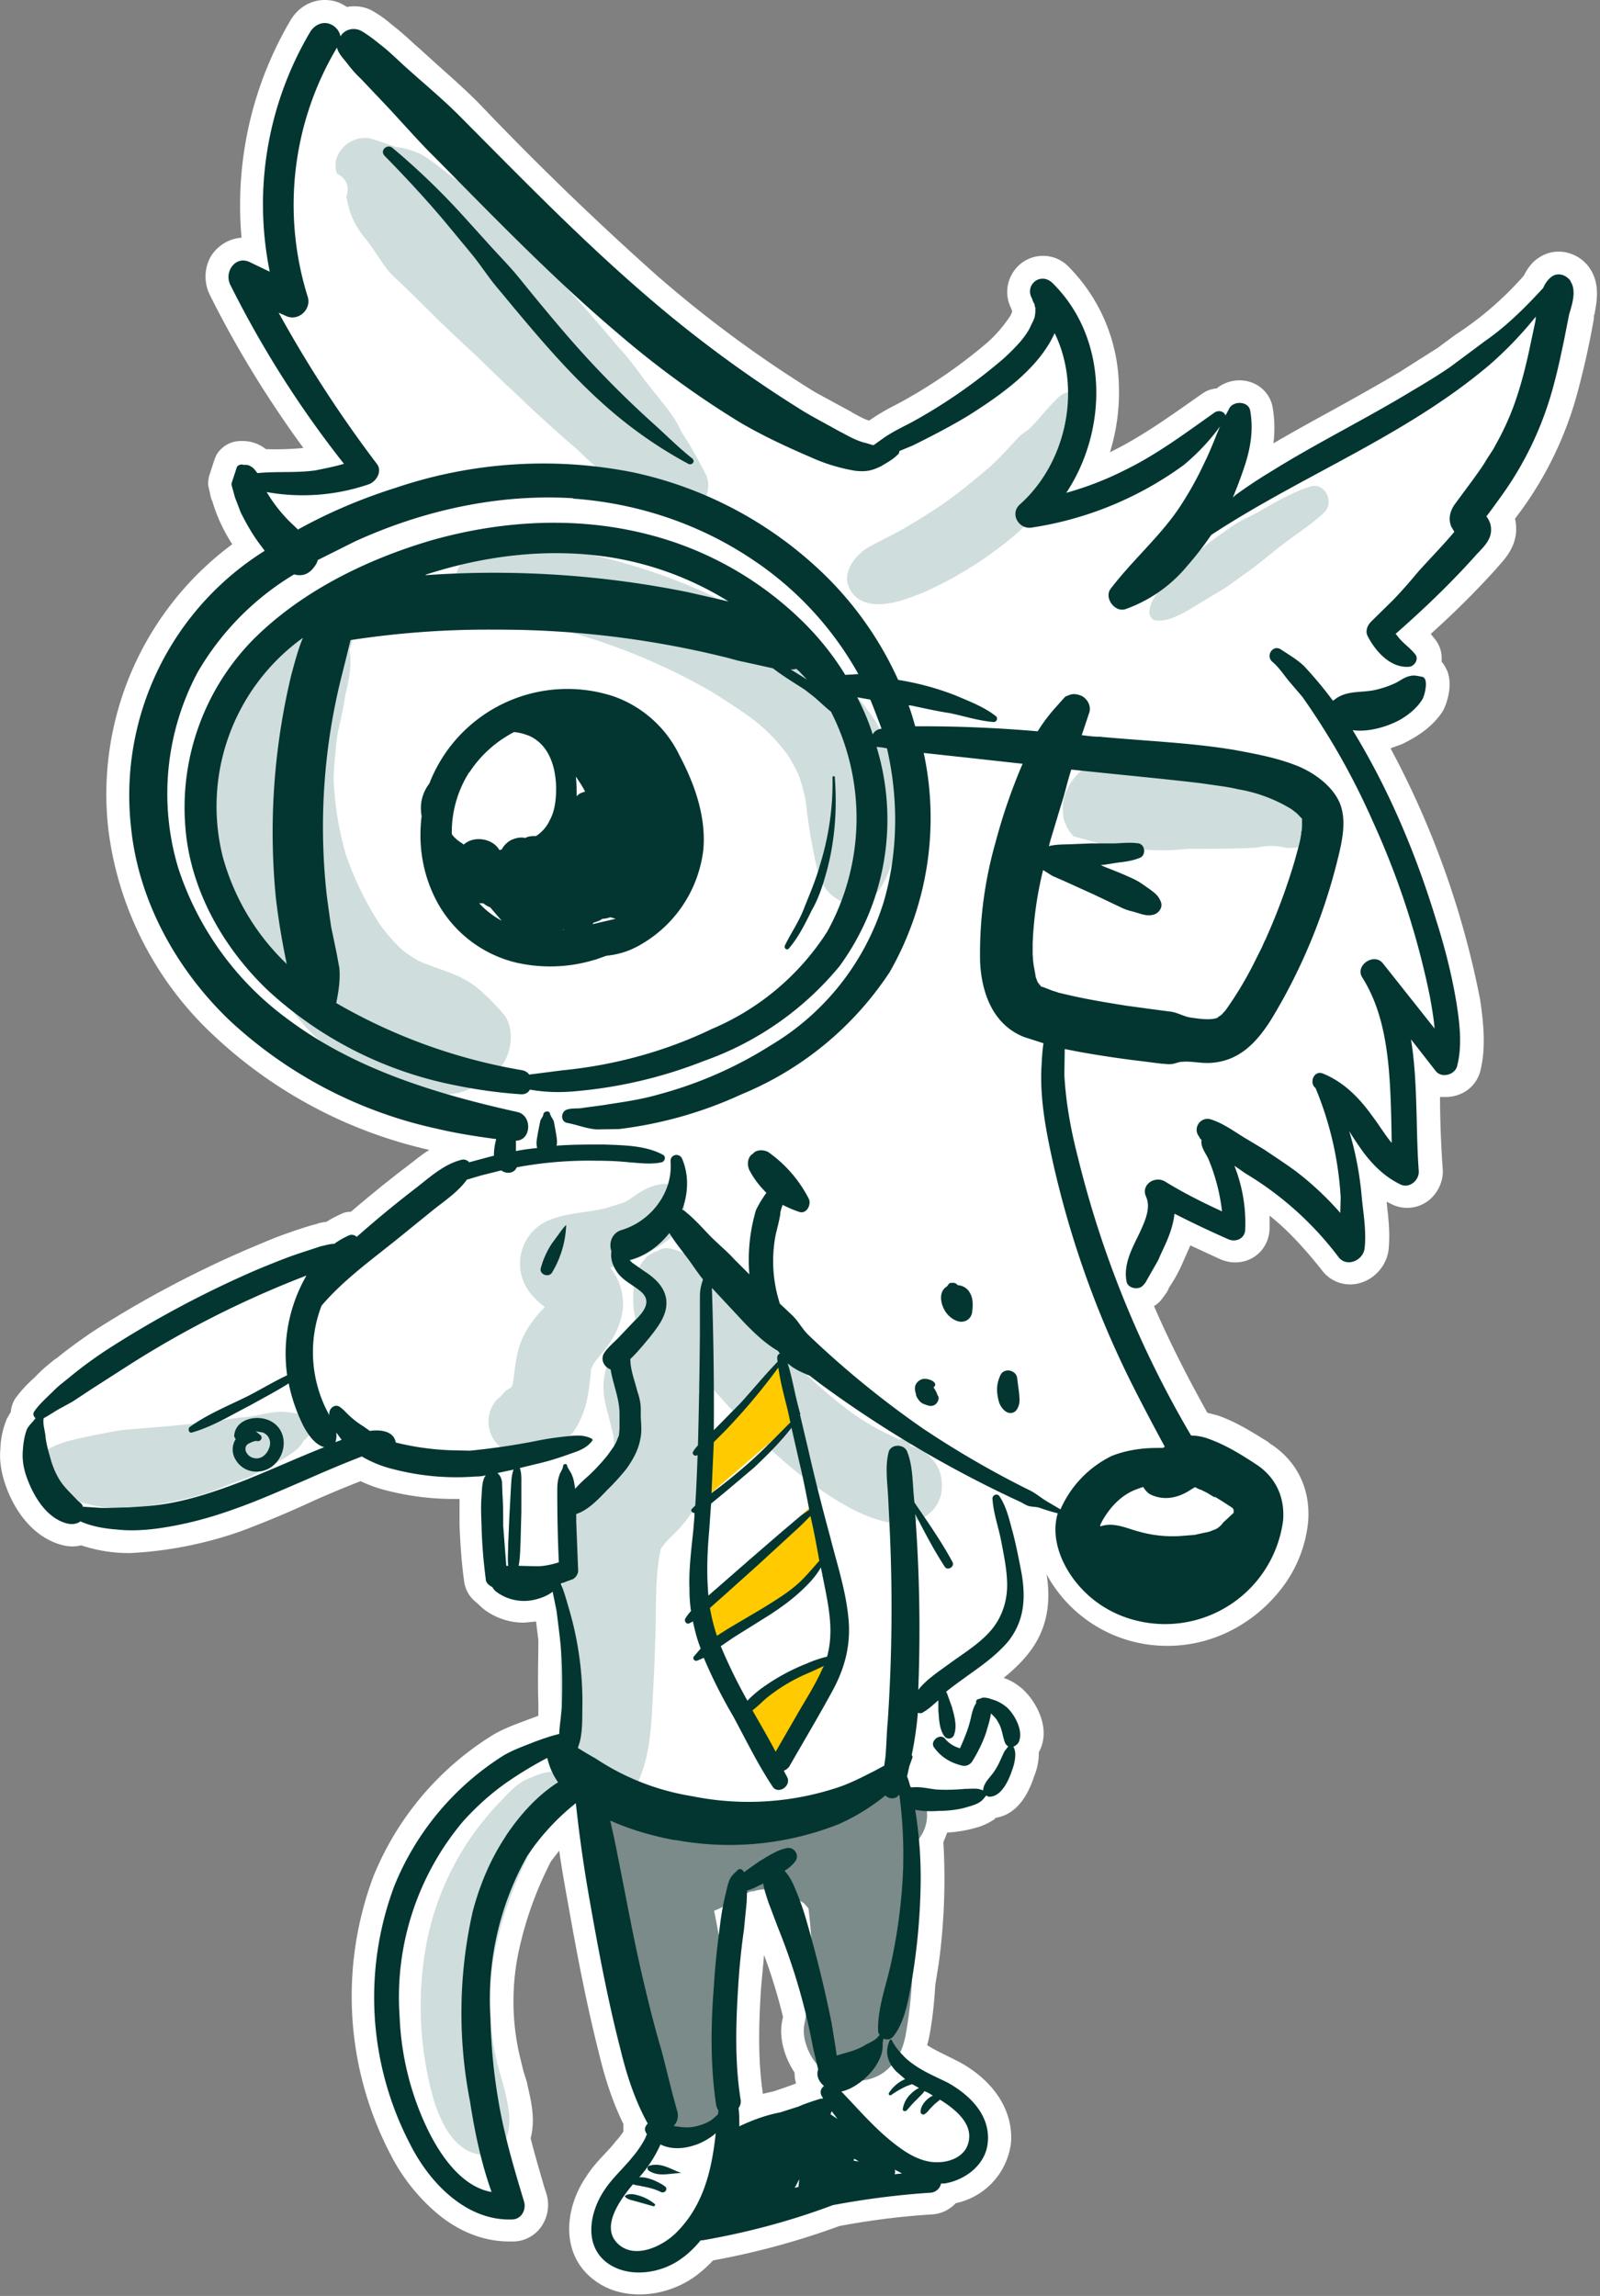
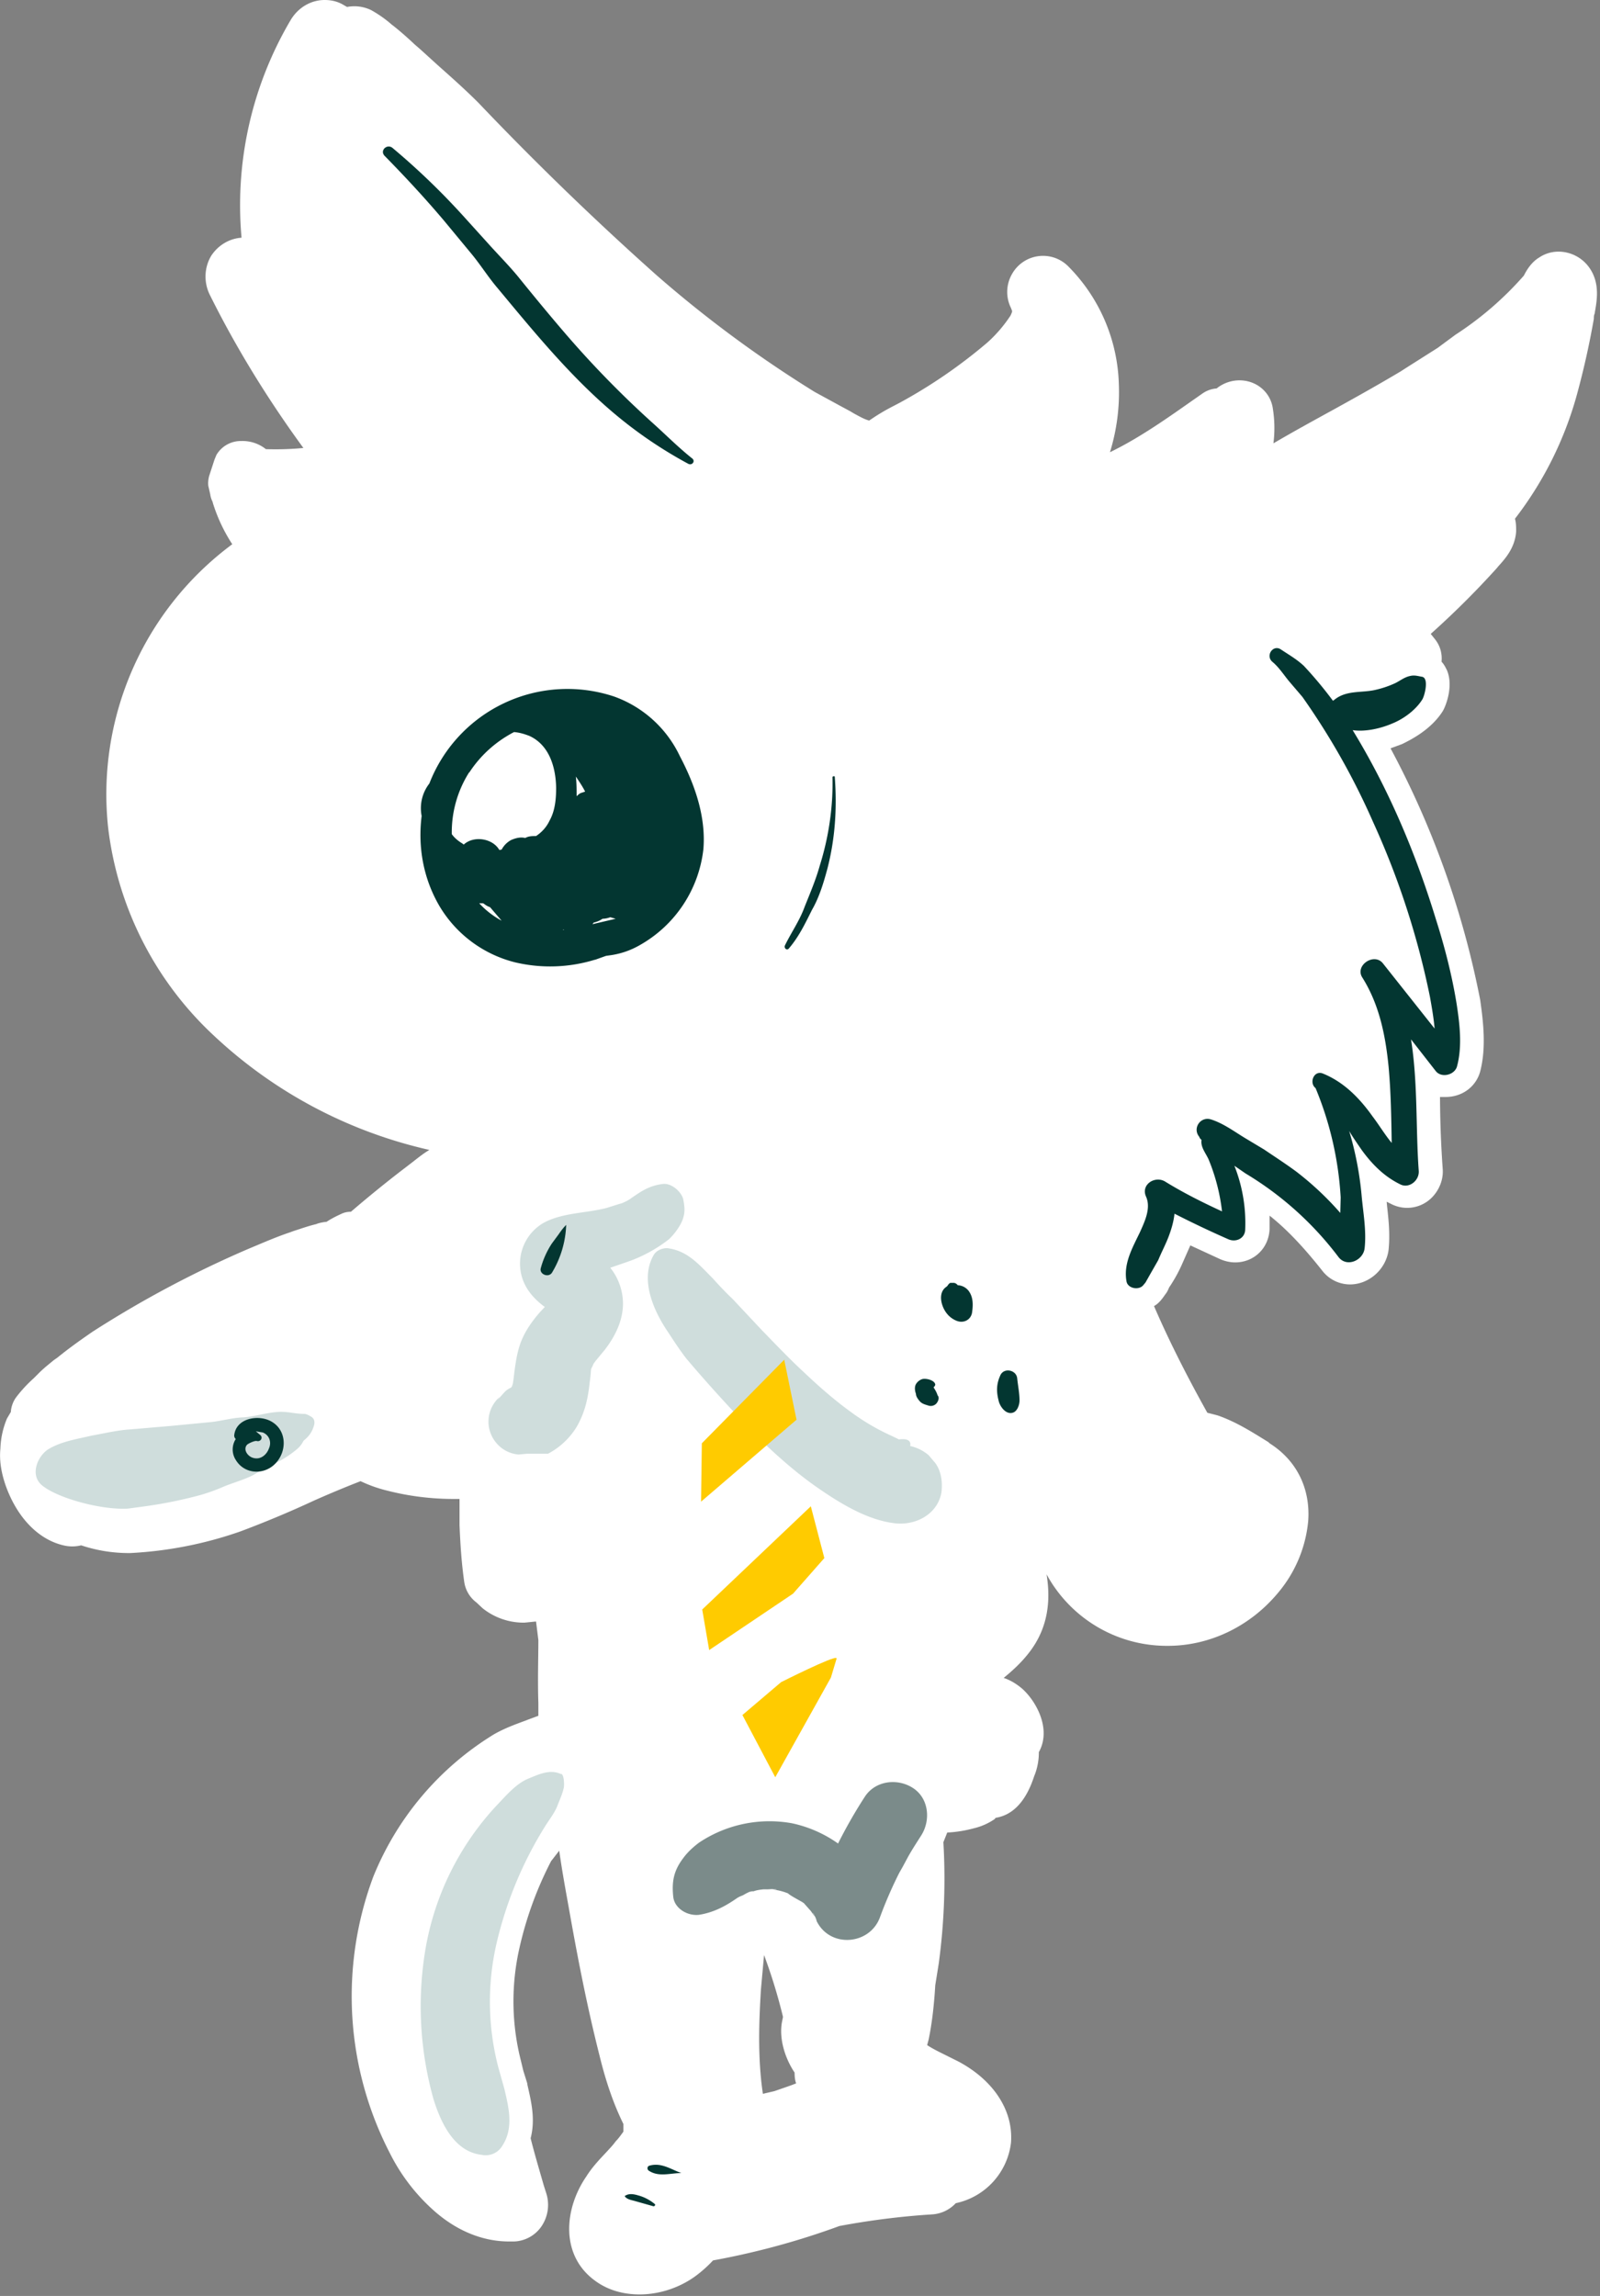
<svg xmlns="http://www.w3.org/2000/svg" width="414" height="594" fill="none">
  <rect width="100%" height="100%" fill="#808080" stroke="none" />
  <path fill="#fff" d="M411.2 69.2a9.8 9.8 0 0 0-7.9-4.1c-1.8 0-3.5.5-5 1.5-1.7 1-3 2.7-4 4.7a85 85 0 0 1-17.7 15.3L372 90l-8.2 5.2-1.4.9c-5.7 3.4-11.6 6.7-17.4 9.9-5.1 2.8-10.4 5.7-15.5 8.7.4-3.2.3-6.3-.2-9.3-.7-4-4.2-7-8.6-7-2.2 0-4.3.8-5.9 2.1-1.4.1-2.7.6-3.8 1.4l-3 2.1c-6.4 4.5-13 9.1-19.8 12.5l-1 .5a52.6 52.6 0 0 0 2.3-17.6 45 45 0 0 0-13-30.4 9.2 9.2 0 0 0-14.7 2 9.3 9.3 0 0 0-.2 8.7l.3.8-.1.4-.3.7a35.5 35.5 0 0 1-6 7 132.9 132.9 0 0 1-22.7 15.6l-2.3 1.2a52 52 0 0 0-5 3l-.6.4c-1.2-.3-2.4-1-3.9-1.8l-1-.6-2.6-1.4-6.6-3.6A310.5 310.5 0 0 1 170 71.3a781.3 781.3 0 0 1-46.2-44.7c-3.4-3.4-7-6.6-10.6-9.8l-4.4-4-1.5-1.3c-1.7-1.6-3.6-3.3-5.5-4.8l-.4-.3A30.4 30.4 0 0 0 96 2.6a10 10 0 0 0-6.2-.8L88.4 1C87 .3 85.6 0 84 0c-3.6 0-6.9 2-8.8 5.2a94.2 94.2 0 0 0-12.7 56.3c-3.1.2-6 1.9-7.8 4.6-1.9 3.1-2 7-.4 10.2 6.8 13.7 15 27 24.2 39.6a75.6 75.6 0 0 1-9.7.3 9.7 9.7 0 0 0-6.4-2.1 7.3 7.3 0 0 0-6.4 3.6l-.5 1.2-1.4 4.3c-.2.8-.3 1.7-.2 2.5l.5 2.2c.1.7.3 1.3.6 1.9l.1.4a42.7 42.7 0 0 0 5 10.6A80.5 80.5 0 0 0 28 214.3a87.6 87.6 0 0 0 27.2 53.5 120 120 0 0 0 55.9 29.7c-2 1.2-3.6 2.6-5.2 3.8l-1.7 1.3a320.4 320.4 0 0 0-13.4 10.9c-1 0-1.8.2-2.6.6-1.3.6-2.5 1.2-3.7 2-1 .1-2 .3-2.7.6-2.1.5-4 1.2-5.9 1.8l-.8.3c-3.6 1.2-7 2.7-10.6 4.2A276.5 276.5 0 0 0 24 344.5c-2.9 2-5.9 4.1-9.1 6.7l-1 .7c-1.2 1-2.5 2-3.8 3.3l-1.4 1.4a35 35 0 0 0-4.6 5 7.4 7.4 0 0 0-1.3 3.7l-1 1.7a22 22 0 0 0-1.7 7.8c-.3 3 .2 6.3 1.5 9.9 3 8.1 8.4 13.6 14.8 15.1a9.6 9.6 0 0 0 4.6 0 39.1 39.1 0 0 0 12.7 2 101.6 101.6 0 0 0 28.5-5.6 269 269 0 0 0 19.1-8 277 277 0 0 1 12-5c2.1 1 4.3 1.8 6.7 2.4a69.6 69.6 0 0 0 17.7 2.2h1.2v6.7c.2 4.8.5 9.7 1.2 14.6a8.1 8.1 0 0 0 3.2 5.5l1.6 1.5a17 17 0 0 0 10.8 3.7l3-.3.6 4.8c0 4.6-.2 10.3 0 16.3v3.3l-2.7 1-.5.2c-2.7 1-5.5 2-8.3 3.6a77 77 0 0 0-31.2 36.8 88.4 88.4 0 0 0 4.3 71.6 49.5 49.5 0 0 0 11.8 15.2c5.8 5 12.4 7.6 19 7.6h1.4a9 9 0 0 0 7-3.9 9.9 9.9 0 0 0 1.3-8.4l-.7-2.2c-1.2-4.2-2.4-8.2-3.4-12.2 1.3-5 .1-9.7-.8-13.7l-.1-.6-1-3.2-.6-2.5a62.2 62.2 0 0 1-.4-29.2 93.1 93.1 0 0 1 8.2-22.5l2.1-2.7c.7 5 1.6 9.9 2.5 14.9 2 11.3 4.5 24.6 7.9 38 1.7 7 3.7 12.7 6.2 17.8v2c-.6.8-1.2 1.7-2 2.5-.7 1-1.6 1.9-2.5 2.9-1.7 1.8-3.6 3.8-5.1 6.2-5.7 8.3-6.8 20.3 2.2 26.9 3.2 2.4 7.2 3.6 11.6 3.6 5.2 0 10.6-1.8 14.8-5a33 33 0 0 0 4.2-3.8c11-2 22.1-5 32.7-8.9 8-1.5 16-2.5 23.9-3a9.1 9.1 0 0 0 6.2-2.9 18.2 18.2 0 0 0 14.3-15.7c.6-8.2-4.4-16-13.5-20.9l-3.2-1.6c-1.8-.9-3.5-1.7-5-2.7l.4-1.5c.9-4.4 1.4-9 1.7-14l.9-5.6a163.6 163.6 0 0 0 1.2-31.4l1-2.5c2.3-.1 4.7-.5 6.9-1.1a16 16 0 0 0 5.4-2.4l.2-.3c4.5-.7 7.9-4.3 10-10.8.6-1.4 1.2-3.6 1.2-6v-.2c3.3-5.9-.6-13.1-4.3-16.4-1.4-1.2-3-2.2-4.8-2.8 2.2-1.8 4.4-3.8 6.3-6.2 5.8-7.2 5.7-15 4.8-20.6a35.4 35.4 0 0 0 31.4 18.5c10.8 0 21.2-5 28.4-13.6a33.7 33.7 0 0 0 7.9-18.7c.6-8.4-3-15.7-10-20.1l-.3-.3c-3.9-2.4-8.2-5.2-13.1-6.9l-2.7-.7c-4.3-7.7-9.4-17.4-13.8-27.6 1.3-.7 2.2-2 2.9-3 .5-.6.8-1.3 1-1.8l.4-.6a38.7 38.7 0 0 0 3.2-6l1.9-4.3 7.8 3.6c1.2.5 2.5.8 3.8.8 4.9 0 8.7-3.7 8.9-8.6v-3.5c4.3 3.4 8.7 8 13.6 14.2a9.1 9.1 0 0 0 7.2 3.6c5 0 9.4-4 10-9 .4-4 0-7.7-.4-11.3l-.1-1.1 1.2.6a9 9 0 0 0 10.8-2c1.8-2 2.7-4.6 2.5-7.1a278.6 278.6 0 0 1-.7-18.6h1.5c4.2 0 7.8-2.6 8.9-6.6 1.6-6.2.8-12.8 0-18.5a230.9 230.9 0 0 0-23.2-65.1l3-1.1c2-1 7.4-3.6 10.5-8.5.9-1.5 2.8-6.6 1.1-10.6-.4-.8-.8-1.6-1.4-2.2.2-2-.3-4-1.6-5.7l-1.2-1.5c6.7-6 12.1-11.5 17-16.9l.5-.6c1.7-1.9 4.3-4.7 4.6-9 0-1.1 0-2.2-.3-3.3a92.8 92.8 0 0 0 16.4-33.5 211.5 211.5 0 0 0 4-18.2c0-.4 0-.9.2-1.3.5-3 1.6-7.8-1.4-12Zm-205.6 467c0 1 .1 2 .4 2.8l-1.3.5-4.3 1.5-3 .7c-1.4-9.3-1-19-.5-27.1l.8-8.8a140.6 140.6 0 0 1 4.9 16l-.2 1c-1 4.7.9 10 3.2 13.4Z" />
  <path fill="#fff" d="M215.6 542.3s15.5 19 23.5 19.7c8 .6 21-3.2 12.7-13.7-8.2-10.4-17.6-10.3-19.4-15.3-1.9-5.1-2.3-12.4-2.3-12.4s8-27.6 6.8-41.2l-1.3-15s15 4 20-1.2 7.5-11.8 5-17c-2.6-5-4.3-8-6.7-3-2.3 5.1-3.4 11.6-6.1 10.3-2.7-1.4-.5-2.3-1.6-7.5-1-5.2-2.6-11.5-2.6-11.5l15.8-13.5s3.8-4.7 2.4-14c-1.3-9.4-3.7-24-3.7-24l18.7 9.7s3 18.4 18.3 21.5c15.3 3.2 38-8 31.2-20.8a37.5 37.5 0 0 0-18.4-17l-5-7.2-15.3-33.8 8-12.2L301 309l16.4 8-2.4-21.3 35.2 26-4.6-37.4 18.6 20.4-2.8-44.8 12.6 14s.2-20.8-6.3-40.4c-6.5-19.6-22.6-47.7-22.6-47.7l19.6-6.2-2.5-10-3.1-7.3 21.5-24.4 1-8 16-28.2 5.1-25.2-28.3 23.3-59.8 34c-1.9.8 5.5-26 5.5-26l-22.2 14.1-29.4 11.7 10.6-23.3.6-14-7-16.2-2.1-2.9-4.3 15.8-24.2 17.7-19.6 6.2-29.8-11.4-70.1-65.9-34-29.2-4.5-.8L72.6 43 74 69.8l1.3 8.2-12.5-6L79 101.2l14 20.6-23 3.3-7.6.1 11.5 15.1 1.7 4L50.1 166l-9.4 30 1 29 13 27.2s25.1 20.7 26 21.8c.8 1 48.3 18.5 48.3 18.5l2 3-.7 6.4-15.2 4-31.8 22-26.3 8.4-37.4 22.8-10.4 10 3.1 18.8 9 5.8 25.3-1.2 49-18.5 26.8 4 3.5 2 3 23.2c0 1.2 3.8 7.4 3.8 7.4l10.8-2.6 4.7 14.8-.9 22-.7 6.4-6.3 2-23.6 16.1-12.4 23.9-3.7 25.1 2.5 22.9 10.5 21.6 15.3 9.6 4-1-3.4-13.4-5.3-30.2 1.9-30.8 11-23 13.1-13.2 5 17.8 14.7 67.8-4.1 12.4-9.6 15.3 1.6 8.6 10.4 2.3s11.3-7 12-8.3l9.5-22-1.1-11.7.8-41.6L193 488l7.3-3.5 9.4 30 5.3 17.8.5 10Z" />
  <path fill="#CFDDDC" d="M80.3 366.4c-.5-.3-.9-.5-1.4-.6-1.4 0-2.8-.2-4.1-.4-1-.1-2-.2-3-.1-3 .2-5.9 1.2-8.9 1.4-2.8.1-5.5.9-8.2 1.2l-10.4 1-10.5.9c-3.4.2-6.6 1-10 1.6-3.8.9-8 1.5-11.4 3.6-2.8 1.9-4.7 6.7-1.5 9.3 4 3.3 15.3 6.4 22.2 6l3.7-.5a114 114 0 0 0 15-3 48 48 0 0 0 6.1-2.2c2.4-1 6-2 8-3.2l3.4-2c2.5-1 5-2.4 7.2-4.2 1.3-1 2-2.1 2.5-3.6l-1.3 1.8c2-1.5 3-2.6 3.6-4.8.2-1-.1-1.8-1-2.2Zm91.3-60.1c-3.4.4-5.4 1.7-8 3.5-1.5 1 1.4-.6-.4.3l-1 .6-1.7.8c.3-.2 1.4-.5 0-.1l-3.5 1.1c-5.3 1.4-11.5 1.2-16.4 3.9a12.2 12.2 0 0 0-5.2 15c1.3 3.3 4 5.8 7 7.7l1.1.7c1.8 1-1.1-1.6 0 0-.4-.6-.8-1.2-1-2v-1.2c-.1 1 0 1 0-.4-.1 1.4.3 0 .2-.3.1.2-1.2 1.8-.4.8l-2.7 2.9c-1.9 2.2-3.6 4.6-4.7 7.3-1.2 3-1.6 6.4-2 9.7a162.7 162.7 0 0 1-.2 1.4l-.4 1.1c-.6 2 1.3-1.8 0-.2-1 1.4.6-.5.7-.5l-.4.4c-.9.6-.6.5.7-.4-.8.6-1.5.6-2.6 1.6-1.9 2.1-2.3 2.6-1.4 1.4a8.5 8.5 0 0 0-.8 12 8.3 8.3 0 0 0 5.7 2.9l2.2-.2h5.4a19.1 19.1 0 0 0 7.5-7.1c1.8-3.2 2.6-6.2 3.1-9.8l.4-3.3.1-1.2c0-.5.2-.9.3-1.3-.2.7-.3.8 0 .3.1-.3.8-1.6-.1-.2l1-1.4 2.4-2.9c2.6-3.4 4.6-7.3 4.7-11.7a15 15 0 0 0-6.8-12.7c-.9-.7-2-1.1-2.9-1.7l-.8-.7c1 1.1 1.3 1.3.7.5 1.2 2 1 1.6-.5-1.4l1.3 4.4c0 4.6-4.4 5.7-1.7 4.7l1-.4 2.3-.8 8.7-3a37.1 37.1 0 0 0 10.6-5.8c1.4-1.3 3.2-3.7 3.7-5.6.5-1.6.3-3 0-4.7-.5-2-3-4.2-5.2-4Z" />
  <path fill="#CFDDDC" d="M169.2 324.6c-3.8 6.4 0 14.7 3.7 20.1 1.5 2.3 3 4.6 4.7 6.8a385.5 385.5 0 0 0 19.7 21.5c4.5 4.3 9.2 8.4 14.4 12 5.8 4 12.8 8.3 19.9 9.1 5.3.6 11-2.3 12-8 .3-2.6 0-5.4-1.6-7.6l-1.7-2c-1.4-1.2-3-2-4.8-2.4.3-1.3-.6-2-2.9-1.7l-.8-.4-1.7-.8a57.6 57.6 0 0 1-9.8-5.8c-4.3-3.1-8.3-6.6-12.2-10.3-3.8-3.5-7.4-7.3-11-11l-7.5-8c-1.8-1.7-3.5-3.5-5.2-5.4-3.4-3.4-6.3-6.9-11.2-7.7-1.3-.3-3.2.3-4 1.6Z" />
-   <path fill="#CFDDDC" d="M169 324.1c-5.2 2.4-5.7 11.3-4.8 16 .3 1.8.5 3.7 1 5.5v-4.8l-1.5 6 2.7-5c-2.2 2.5-5 4.2-7 6.9a17.7 17.7 0 0 0-2.7 14.6c.8 3.5 1.9 7 2.5 10.6l-.5-3.2.4 5.9c0 1.4.4-2.6 0-1.2 0 .5 0 1-.2 1.4 0 .3-.2 1.4-.4 1.6.1 0 1.1-2.7.3-1l-.6 1.1s1.7-2.3.6-.9l-2 2.3c-1.4 1.4-2.8 2.6-4 4.1-7.7 8.7-7.1 20-7.4 30.9v-3.2c-.2 10.9-.6 21.7-.2 32.6l-.2-3.2.1 8.7c.1 2.3.6 4.8 1 7.1a20 20 0 0 0 3.3 7.8c2.7 4 9.7 5.4 12.9 1.1 6.4-8.6 6.2-20 6.8-30.3.3-5.2.4-10.5.6-15.7l-.1 3.2c.2-6.7-.1-13.7 1-20.3 0-.3.4-1.8.3-2l-.2.8.4-1c.2-.4 1.2-2.2.1-.3-1 1.8 0 .1.3-.2 1.5-2 3.4-3.5 5-5.4 5-5.7 7.3-13.3 6.9-21-.4-5.8-2.3-11.3-3.4-17 0 1 .3 2.1.4 3.2 0-2.4-.4-1.8-1.1 1.8l.3-.4.7-.8c3.9-4.5 5.6-10.9 4-16.7-1.2-4-3-8.4-5.5-11.7l-2.9-3.7c-.7-1.2-1-2.4-2.2-3.4-1.4-1.3-3-1.6-4.8-.8Z" />
  <path fill="#FFCB00" d="m203 351.7-21.4 21.7-.2 15.1 24.7-21.2-3.2-15.6Zm6.8 38-28.1 26.7 1.8 10.5 21.7-14.6 8.1-9.2-3.5-13.4Zm6.6 39.3c-.4-.8-14.3 6.2-14.3 6.2l-10 8.5 8.5 16.1L215 434l1.5-5Z" />
  <path fill="#CFDDDC" d="M145.2 459c-2.9-1.4-5.9.1-8.6 1.2-3.1 1.3-5.7 4.4-8 6.8a72.3 72.3 0 0 0-18.5 37.2 89 89 0 0 0 2.1 39c1.9 6 5.3 13.5 12.5 14.3a5 5 0 0 0 5.3-2.4c3-4.6 1.6-10 .5-14.7l-1.6-5.7a67.3 67.3 0 0 1-.4-32 100.2 100.2 0 0 1 12.6-30.3c1-1.6 2.2-3.1 3-4.9.6-1.6 1.5-3.5 1.8-5.1.1-.6.1-3.2-.7-3.5Z" />
  <path fill="#7B8B8A" d="M180.8 495.4c3.9-.6 7-2.3 10-4.4.7-.4.8-.4.3-.2l1.2-.5c.5-.3 1.7-1 2.3-1-1 .3-1.2.3-.3 0h.7c.8-.3 1.6-.4 2.5-.5 1-.2.8-.1-.3 0h1.3c.6 0 2-.2 2.5.1-1.3-.2-1.4-.2-.5 0l1 .2a15 15 0 0 1 3 1l-.6-.3c0 .3 3.2 2 3.7 2.3 1.4 1-.2-.4.6.5l1.6 1.8.7 1c.6.7.5.6-.2-.5.3.1 1 1.8 1 2.1 3.5 7.1 13.8 6.2 16.4-1a108.2 108.2 0 0 1 5-11.5l.8-1.4 1.4-2.6c1.1-2 2.3-3.8 3.5-5.7 2.5-4 1.9-9.7-2.3-12.3-4-2.5-9.6-1.8-12.3 2.3-5.2 8-9.5 16.7-12.8 25.6l16.3-1a32.2 32.2 0 0 0-22.4-17.7 32.8 32.8 0 0 0-24 5c-1.6 1.2-3 2.5-4.1 4-2.5 3.3-3 6.1-2.6 10 .3 3 3.6 5 6.6 4.7Z" />
-   <path fill="#7B8B8A" d="m156 481.8-.2.7.3 1a40.6 40.6 0 0 1-.2-1.3c1.7 9.8 3.7 19.7 5.2 29.6a421.2 421.2 0 0 1 2.8 24.3v.8c.3 3.7.9 6.9 3.5 9.7 2.2 2.4 5.8 4.3 9 4.3 3.6 0 7.3-.9 9.8-3.4 2.2-2.3 4.6-5.8 4.3-9.1a324.2 324.2 0 0 0-8.4-56.2l.9 3.4c-.8-3-1.4-6.3-2.3-9.4a17.8 17.8 0 0 0-8.8-10.5c-4.4-2.3-10.6-2-14 1.9a13.8 13.8 0 0 0-3.2 5.4c-.8 3.2.2 6 1.3 8.8Zm51.5-8.3c-.4 7.4 1.1 14.6 1.9 22 .4 3.8.7 7.5.7 11.2v-3.5c0 7-.7 13.8-2 20.7-.6 3.2 1 7.4 3 9.8 2 2.5 5.5 4.5 8.7 4.7 3.5.2 7.2-.6 9.8-3 2.7-2.4 4-5.2 4.7-8.7a116.7 116.7 0 0 0 .9-35.7c-.6-3.3-1.2-6.6-2-10-1.4-5.3-4-9.8-7.5-14-2.6-3.3-7.5-4.1-11.2-2.8-3.9 1.4-6.7 5-7 9.3Z" />
-   <path fill="#CFDDDC" d="M118.7 152.3c1.8 3.2 9.9 6.6 14.6 7.7l3.8.8 6.8 1.7 3.2.8-1.2-.3 1.6.5 6.1 1.9a159 159 0 0 1 30.6 13.6c3.2 2 6.3 4 9.4 6.2a44.3 44.3 0 0 1 10.7 10.8c.8 1 .6.9-.4-.6l.8 1.4c1 1.7 1.9 3.5 2.7 5.2l-1.3-3a49 49 0 0 1 2.7 10l-.5-3.2c.5 4.3 1 8.3 1.8 12.5.5 2.7 1 5.3 1.7 7.9 1.3 4 3.8 6.5 7.8 7.7 1.4.2 2.8 0 4-.5 6.1-1.6 10.1-17.5 9.3-25-.3-3.2-.8-6.3-1.5-9.3-1-4.3-2.6-8.6-4.8-12.4A66.6 66.6 0 0 0 205 166a149.7 149.7 0 0 0-60-24c-3.9-.6-8.2-1.1-12-1-4.6.2-10.6 1-13.6 4.9a5.6 5.6 0 0 0-.7 6.5ZM81 156.9c-8.9 6.6-17.3 9.3-21 19l-1 2.7a58.9 58.9 0 0 0-3.5 18.2A96.5 96.5 0 0 0 79 265.6c8.2 8.6 18.8 14.1 30.3 16.5l-4-.8 7 1.6a15.8 15.8 0 0 0 17-8.8l.1-.3-7.8 7a15 15 0 0 0 3.2-1.2c3.4-1.5 5.8-4 6.8-7.5 1-3.3.8-7.6-1.7-10.2-7.5-8.4-10.2-9.1-17.8-11.8l-5-2c1.1.5 2.4 1 3.6 1.7-3-1.4-5.6-3.1-8.1-5.2l3.1 2.6c-3.2-2.7-6-5.9-8.3-9.3l2.3 3.4c-4.5-6.5-8-13.6-10.5-21l1.3 4-1.5-4.6 1.3 4c-2.5-7.7-3.9-15.7-4-23.8v4.2-6.1 4.2c.1-4.6.7-9 1-13.5l-.3 4.1.4-4.6-.4 4.2.6-5-.5 4.1 1-6.1-.7 4c.8-3.2 1.5-6.5 2-9.9l-1 3.8c1.6-6 3.6-12.5 1.1-18.5l.4 5.2c0-1.2.2-2.3.4-3.5l-1.2 4.7c1.5-3.4 3.1-6.2 1.4-9.9-.7-1.5-1.8-3-3.5-3.8-1.5-.8-4.6-1.8-6.1-.6Zm262.8 58.3c-2.1-2.3-3.2-5.2-5.3-7.4a45 45 0 0 0-34.6-14.7h-3.4c-2.8 0-5.4.7-8 1.5l3.2-.7c-3.8.7-7.5 1.5-11 2.8a14 14 0 0 0-8.6 7.6 11 11 0 0 0-1 6.4c0 .9.2 1.7.6 2.4a7.7 7.7 0 0 0 2.2 3.3l13.6 3.7 1.5-.2 3.3-.2-3.3-.2a60.7 60.7 0 0 0 14.3.1c6 0 12 0 17.9-.3a15.7 15.7 0 0 1 7.4 0c2 .2 3.7.1 5.6-1.1l-3 1c1.3-.3 4-.2 5.5-.3l-1.6-.2 2 .6c2.4.8 4.4-2.2 2.7-4.1ZM183 123.5c-2-4-4.2-8-6.7-11.8-1-2.3-2.4-4.4-4-6.4l-1.7-2.2-4.7-5.9 2 2.8a92 92 0 0 0-8.2-10.6l2.3 2.8A504.7 504.7 0 0 0 129 56l-4.6-4.6a25.6 25.6 0 0 0-8.5-6c1.2.6 2.3 1.2 3.4 2l-3.6-2.6c-1.2-1-5.5-4.4-7.2-5.1-2.4-1-4.9-1.8-7.6-1.7-1.3.1-2.7.6-4 .9 2.8 0 5.7.3 8.5.4-3-1.4-5.9-2.3-9-3.3-5-1.7-11.2 3.5-9.2 8.9 2.5 1.4 3.3 3.3 2.4 6l.7 3c.8 2.9 2.5 5.8 4.4 8 2 2.5 3.5 5.2 5.5 7.8 1 1.3 2.5 2.6 3.8 3.8l7 6.9c4.8 4.8 9.8 9.4 14.8 14l-2.7-2.5c4.7 4.6 9.2 9 14.1 13.3l-2.8-2.4c5.2 4.8 10.1 9.4 15.6 14l-2.4-2.2c3.2 3 6.8 6.8 10.5 9.1 3.1 2 6 4 9 6.3 1.3 1 2.5 2 4 2.7 3.2 1.4 6.3 1.5 9-.8 2.4-1.9 3.9-5.4 2.8-8.4Zm37.2 29.5c3.4 5 10.5 3.3 15 1.7l3.5-1.3a100.3 100.3 0 0 0 23.6-14.7c3.4-2.9 6-6 9-9.4l4.4-5.7c1.6-2.2 2.4-4.7 3.6-7.2 1.5-3 2.7-6 3.2-9.5.7-4.4-5.2-7.2-8.4-4.3-2.7 2.5-4.9 5.4-7.4 8-1 1-2.3 1.6-3.3 2.7l-1.2 1.3c-2 2.2-4 4.3-6.1 6.2-3.9 3.3-7.8 6.6-12 9.5-3.6 2.5-7.4 4.8-11.2 7l-7.5 3.9c-4 2-8.2 7.3-5.2 11.7Zm78.8 7.5c3.2.5 7.3-1.9 9.9-3.5l6.1-3.7c2.9-1.6 5.5-3.8 8.2-5.6 3.7-2.7 7-5.7 10.8-8.4 3-2.2 6-4.2 8.6-6.7 2.8-2.6.2-8-3.6-6.7-4.7 1.5-9 4-13.3 6.5-2.3 1.3-4.7 2.2-6.8 3.7l-4 2.8a76.5 76.5 0 0 0-9.7 8.3c-1.5 1.5-3.5 3.1-4.8 5-1.4 1.8-3 3.9-3 6.3 0 .9.7 1.8 1.5 2Z" />
  <path fill="#fff" d="M164.4 190.7c2 3 4.3 5.8 6 9 1 1.8 1.8 3.6 2.5 5.5.7 1.6 1 3.5 1.8 5 .6 1.2 2.6 1 2.9-.4.7-3.4-.8-7.5-2.3-10.5-2.1-4.3-5-8.3-9.5-10.3-1-.4-2 .9-1.4 1.7Z" />
  <path fill="#033631" d="M336.7 211.9s0-.1 0 0Zm.1.1v-.1Zm34.7 25.7c-5.2-17-12.2-33.6-21.5-48.8 3.4.5 7.4-.5 10.2-1.7 3-1.2 6.1-3.5 7.8-6.2.6-.9 1.8-5.5 0-5.9-1.2-.2-2-.5-3.2-.2-1.4.3-2.5 1.2-3.7 1.8-1.7.8-3.5 1.4-5.3 1.8-3.5.8-7.5 0-10.6 2.6l-.3.2a103.6 103.6 0 0 0-7.5-9c-1.8-1.7-3.9-2.9-6-4.3-2-1.3-4 1.6-2.2 3.2 1.7 1.4 2.9 3.3 4.3 5l3.5 4.1a184.9 184.9 0 0 1 18.3 32.4 209.4 209.4 0 0 1 14.7 45.2c.5 2.8 1 5.7 1.2 8.2l-13.4-16.9c-2.3-2.8-7.3.6-5.3 3.7 4.4 7 6 15 6.8 23.1.6 6.6.7 13.1.8 19.7-1.8-2.2-3.3-4.7-4.9-6.8-3.4-4.8-7.5-9-13-11.2-2.3-.8-3.5 2.5-1.8 3.8a86.6 86.6 0 0 1 6.5 28.3l-.1 4a78.8 78.8 0 0 0-11.4-10.7c-2.7-2-5.5-3.8-8.3-5.7l-5-3c-2.8-1.7-5.6-3.8-8.8-4.8-2.7-.8-4.8 2.3-3 4.5.1.3.3.6.6.8-.3 1.8 1 3.3 1.8 5a50.3 50.3 0 0 1 3.5 13.5c-5-2.3-10-4.8-14.7-7.7-2.6-1.6-6.3.7-5 3.8 1.4 3-.3 6.5-1.5 9.2-1.9 4-4.4 8.2-3.5 12.9.4 1.8 3.3 2.3 4.4.8l.5-.6 1.3-2.3 2-3.5c.9-2.2 2-4.2 2.8-6.4.7-1.9 1.2-3.7 1.4-5.6a266 266 0 0 0 13.9 6.6c2 .9 4.4-.2 4.4-2.6a40.2 40.2 0 0 0-2.8-16.4l2.9 2a84.6 84.6 0 0 1 24.1 21.7c2.2 2.7 6.4.7 6.7-2.4.5-4.6-.4-9.2-.8-13.8a84.8 84.8 0 0 0-3.2-16.5c1 1.7 2.2 3.4 3.3 5 2.7 3.7 5.8 6.8 9.9 8.8 2.3 1.2 5-1 4.8-3.5-.8-10.9-.2-22.8-2-34l6.4 8.2c1.5 1.9 4.9 1 5.5-1.2 1.4-5.2.7-11-.1-16.2-1.2-7.4-3.1-14.8-5.4-22ZM169.4 109.9a255.9 255.9 0 0 1-22.6-23c-4.4-5.1-8.6-10.2-12.8-15.4-2.4-2.9-5-5.5-7.6-8.4l-6.6-7.3a185.6 185.6 0 0 0-18.2-17.5c-1.4-1.2-3.4.6-2.1 2 5.3 5.4 10.5 11 15.4 16.8l7.2 8.7c2.3 2.8 4.3 6 6.7 8.8 8.9 10.7 17.8 21.6 28.3 30.8 6.5 5.7 13.4 10.5 21 14.6 1 .5 1.9-.7 1-1.4-3.4-2.7-6.5-5.8-9.7-8.7Z" />
-   <path fill="#033631" d="M406.4 72.7c-1.1-1.5-3.1-2.3-4.8-1.2-1 .7-1.8 1.8-2.3 3-4.6 5-9.5 9.9-15 13.7l-9 6.7c-3.2 2.2-6.5 4.2-9.9 6.2-12 7.3-24.7 13.5-36.7 21-3 1.8-6 3.8-8.9 5.9l-.8.7c1-2.4 2-5 2.8-7.4 1.7-4.9 2.6-9.8 1.7-15-.4-2.6-4.5-2.7-5.5-.5l-.9 1.7c-.3-1-1.7-1.5-2.8-.8-7.5 5.3-15.1 11-23.4 15a82.6 82.6 0 0 1-15 5.8c10.8-16.3 11-40-3.6-54.3-3.1-3-7.5.7-5.1 4.3-.4-.6.5 1.5.5 1.1 0 .3 0 .6.2 1v.5a8.9 8.9 0 0 1-.2 2l-.3.8-.6 1.2c-.5 1.3-1.6 2.9-2.8 4.3-1.4 1.6-3 3.2-4.6 4.6a139 139 0 0 1-23.6 16.3c-2.3 1.2-4.8 2.4-7 3.9l-2.8 2-2-.6c-2.6-.6-4.6-1.9-6.8-3-3.2-1.8-6.3-3.4-9.3-5.2a321.4 321.4 0 0 1-41.6-30.7c-16.4-14.2-31.5-29.7-46.7-45-4.6-4.7-9.8-9-14.7-13.4-2.2-2-4.4-4.2-6.8-6-1.2-1-3.3-2.6-4.8-3.4-2-.9-4.2-.2-5.2 1.5a4.3 4.3 0 0 0-2.3-3c-2.1-1.1-4.4 0-5.5 1.8a87.5 87.5 0 0 0-10.5 62.1l-5-2.4c-3.8-2-6.9 2.4-5.2 5.8A267 267 0 0 0 89 120c-2.4.7-4.9 1.2-7.4 1.7-5 .7-10 .2-15 .7a19 19 0 0 0-.8-1c-.3-.4-.8-.7-1.4-1-.4-.1-.8-.2-1.3-.1-.6 0-.6 0 0 0-.6-.3-1.5 0-1.8.5l-1.4 4.3c0 .5.2 1 .3 1.4l.6 2.2 1.5 3.9c1.5 3 3.2 6 5.3 8.7l.9 1.2A74.6 74.6 0 0 0 33.9 214c1.9 19 11.7 36.7 25.3 49.8A114.1 114.1 0 0 0 113 292c5 1.2 10.2 2 15.4 2.7-.4 1.4-.6 2.9-.6 4.3l-1.2.3-5.2 1.4a2 2 0 0 0-1.7-.7c-4.6 1-8.4 4.5-12 7.3A286.2 286.2 0 0 0 92.3 320c-.5-.5-1.3-.7-2-.4-1.3.6-2.6 1.3-3.8 2.2-1.2 0-2.3.4-3.4.6l-6.1 2c-3.5 1.2-6.9 2.6-10.3 4a265.9 265.9 0 0 0-39.5 21.1c-3 2-5.9 4.1-8.7 6.4-1.4 1.2-3 2.3-4.3 3.6-1.8 1.8-3.9 3.6-5.3 5.6-.5.7-.2 1.4.3 1.8-.7 1-1.6 1.7-2.2 2.8-.7 1.7-1 3.9-1.1 5.7-.2 2.5.3 5 1.2 7.3 1.8 4.8 5.2 10.3 10.5 11.5 1.1.2 2.3.1 3.2-.6 2.9 1.3 6.4 1.9 9.4 2.1 3.4.4 6.8.2 10.1-.2 6.8-.9 13.4-2.6 19.8-4.9 6.4-2.2 12.6-5 18.7-7.6 4.3-1.9 8.5-3.7 12.8-5.4l2-.8c2.4 1.4 5 2.5 7.8 3.2a65 65 0 0 0 21.6 2c1 0 1.8-.1 2.7-.3-.2.3-.4.5-.5.9-.5 1.3-.5 3-.6 4.5-.2 2.5-.1 5 0 7.5.1 4.7.5 9.4 1.1 14 0 .9.9 1.6 1.7 2 .2.4.5.8 1 1.2a12 12 0 0 0 10.2 2c1.6-.4 3.1-1 4.4-2l1 4.9c.5 4.1 1.1 8.2 1.3 12.3.2 4 .2 7.8.1 11.6 0 2.5-.6 5.3-.7 8-2.1.5-4.1 1.2-6.3 2-2.7 1.1-5.4 2-8 3.5A71.6 71.6 0 0 0 102 488a82.2 82.2 0 0 0 4.1 66.7c5 10 14.6 20 26.5 19.5 2.4-.1 3.6-2.6 3-4.6-2.4-8-4.8-16-6.3-24.2a147 147 0 0 1-2.4-23.4 75.5 75.5 0 0 1 9.5-41.8 60 60 0 0 1 12.6-13.7 367.6 367.6 0 0 0 3.8 26.4c2.2 12.5 4.6 25.1 7.8 37.5 1.6 6.6 3.7 13 7 19-.6.6-1 1.5-.5 2.2 0 .2.2.4.3.5l-.5 1.2a26 26 0 0 1-3.2 4.7c-2.4 3-5.2 5.4-7.3 8.6-3.8 5.6-5.5 14.3.8 18.9 5.6 4 14 2.7 19.3-1.3 1.8-1.3 3.4-2.9 4.8-4.6h.5c11.5-2 22.8-5 33.7-9.1a212 212 0 0 1 25-3.2c1.5 0 2.7-1 3-2.4h.9c5.5-.9 10.8-5 11.2-10.8.6-7-4.8-12.2-10.4-15.3-3-1.5-6-2.7-8.8-4.7-1-.7-2-1.5-2.8-2.4-1-1-2.2-2.5-2.8-3.8-.1-.3-.5-.3-.6 0-1.3 3-.6 5.6 1.7 8l2.3 2a9.3 9.3 0 0 0-4.2 3.6c-.2.3.2.8.6.5 1.3-.9 2.7-1.7 4-2.3l1.4-.5 1.8 1c-.7.3-1.4.8-2 1.4a6.9 6.9 0 0 0-2.2 4c-.1.5.5.8 1 .4.8-.9 1.7-2 2.6-2.8.7-.8 1.5-1.4 2-2.2.7.3 1.5.7 2.2 1.2-.4.1-.8.4-1.2.7-1 .8-2 2.1-2 3.5 0 .5.7.9 1.1.5.7-.4 1-1 1.6-1.6l1-1 1-.8.3-.3c4.5 2.8 9.3 6.9 7 12.2-1.3 2.8-4.7 4-7.6 4-3.3.1-6.6-1.5-9.3-3.4-6-4.2-10.6-9.7-15.6-14.9 3-.6 5.9-3 7.5-4.8a14 14 0 0 0 2.8-4.6c.4-1.3.4-2 .4-3.3l.2-1c.8.4 1.8.3 2.5-.5 2.2-2.7 3.3-6.6 4-10a164.6 164.6 0 0 0 3.1-28.6 108.8 108.8 0 0 0-1.4-20.1c2.2.5 4.9.4 6.2.3 2.4 0 5-.3 7.3-1 1-.3 2.5-.7 3.4-1.4.6-.4 1-1 1.5-1.6.3.3.8.4 1.3.3 2.8-.4 4.6-4.4 5.4-6.9.5-1.3.8-2.7.8-4 0-.8-.2-1.5-.5-2 .5-.2 1-.6 1.3-1 1.5-2.9-.9-7.3-3-9.2-1.2-1-2.5-1.7-4-2.1-.5-.2-1.2-.4-2-.4-.5 0-.8.3-1.4.4-.5.1-.6.6-.5 1-.8 1.1-1.2 3-1.4 3.9-.6 2.7-1.7 5.3-2.8 7.8a7.6 7.6 0 0 1-3.9-2.5c-1.3-1.5-4 .7-2.8 2.3 1.8 2.5 4.3 4 7.3 4.7 1 .2 1.9-.2 2.5-1 1.5-2.4 2.8-5 3.7-7.7.3-1.2 1-3.1 1.2-4.8.8.7 1.6 1.6 2 2.5 1 1.7 1 3.7 1.8 5.4.2.2.4.5.7.6l-1 1.3c-.8 1.6-1.4 3.3-2.4 4.8-1 1.7-2.9 3.1-3.1 5.1v.2a8 8 0 0 0-1.4-.4c-1-.1-2.2 0-3.2 0-2.3.2-4.6.3-6.9.2-1.7 0-5-1-7.3-.5v-.1c-.3-1-.5-1.9-.9-2.8l.6-2.7.8-2.2c0-.3 0-.5-.2-.6a90.7 90.7 0 0 0 1.6-11c.5.2 1 .2 1.5-.2 1.4-.8 2.6-2 3.8-3v2.6c.2 2.3.2 4.7 1.5 6.6.7 1.1 2.3.8 2.6-.4.8-2.3 0-4.9-.6-7.1L245 438l-.2-.3c1.8-1.5 3.7-2.8 5.6-4.2 3.8-2.7 7.6-5.4 10.6-9 4-5.2 4.4-10.8 3.4-17.1-.7-3.7-1.4-7.3-2.3-10.8-.9-3.2-1.6-6.7-3.5-9.5-.5-.8-1.8-.4-1.8.6.2 3.6 1.5 7.2 2.2 10.7.7 3.7 1.5 7.4 1.6 11.2.1 5-1.6 9.6-5 13.1-3 3.1-6.8 5.4-10.2 7.9-2.6 1.9-5.8 4-7.8 6.6a398.8 398.8 0 0 0-.8-45.5c2.4 4.6 4.8 9.3 7.7 13.7.7 1 2.5 0 2-1.2-2.9-5.4-6.5-10.5-9.9-15.5l-.2-2.2c-.3-3.7-.3-7.6-1.7-11-.8-2-4.3-2-4.8.3-.9 3.7-.3 7.6-.1 11.4l.4 8.2a438.9 438.9 0 0 1-.5 50c-.3 3-.3 6.1-.6 9.2l-.3 2.2-2.6 1.4c-3 1.5-6 3.1-9.3 4.2a73.3 73.3 0 0 1-37.8 2.3 63 63 0 0 1-24.9-9.7 104.2 104.2 0 0 1-4.7-2.8c1.4-3.4 1.1-7.8 1.2-11.3a85.4 85.4 0 0 0-3.6-25.1c-.6-2.1-1.2-4.2-2-6.1l3-1.1c.8-.3 1.5-1.4 1.5-2.2l-.5-12.7v-2c3.1-1 5.8-3.9 8-6.2a62 62 0 0 0 5-5.5c1.7-2.4 3.1-4.9 3.6-7.8.4-1.8.2-3.6.1-5.5v-2.2c0-1.6-.4-3.1-.9-4.6-.7-2.8-1.8-5.5-1.8-8.3 1.8-1.7 3.5-3.8 5-5.6 2.2-2.8 4.7-5.9 4.3-9.7-.4-3.4-3-5.7-5.8-7.5l-3-2.1-.7-.7c4.1-1 7.7-3.7 10.3-7 1.2 2 2.6 3.7 4 5.6 1.6 2 3 4.3 4.7 6.4-.5 1.5-.8 2.8-.8 4.4v9.3a1634 1634 0 0 1-.5 29.2c-.4.5-.9 1-1.2 1.6-.5.6.3 1.4 1 1l.1-.1a470 470 0 0 1-.6 13.1l-.9.9c-.4.5.2 1.1.7 1 0 1.5-.2 3-.3 4.4-.5 5-1.2 10.2-1 15.1 0 2 .1 4 .4 5.9a10 10 0 0 0-1.5 2c-.3.6.3 1.5 1 1.2l1-.5c.5 2.4 1.1 4.7 2 7l-1.8 2.1c-.4.7.4 1.3 1 1l1.6-.7a129 129 0 0 0 7.6 15.1c3.3 6.1 6.4 12.5 10.2 18.2 1.4 2.2 4.9-.1 3.8-2.4l-.9-1.7c.6-.2 1.1-.6 1.5-1.2 3.6-6.3 7.3-12.5 10.8-18.9 3.3-5.9 5-11.8 4.5-18.6-.6-7.5-3-14.7-4.8-21.8-2-7.4-3.9-14.8-5.6-22.3L207 366v-.1c.2-.1 0-.4 0-.3l-.6-2.3c-.9-3.5-1.5-7.2-2.6-10.6 1.7 1.5 3.5 2.3 5.7 3.2l2.6 2a300.5 300.5 0 0 0 52.2 30.8c.7.4 1.5.9 2.2 1 1 .2 1.8.1 2.8.5 1.5.5 3 1 4.4 1.3-2 6.6 1.2 14 5.7 19 3.7 4.2 8.7 7.2 14 8.6a30.8 30.8 0 0 0 38.6-25.7c.5-6.2-2-11.4-7.2-14.7-3.8-2.5-7.9-5-12.2-6.5a13 13 0 0 0-4.4-.8 267.4 267.4 0 0 1-29.3-72c-1.8-7-3.1-14-3.5-21.3l.1-6.7 3.6.7a264 264 0 0 0 16 2.4l3.9.5 1.7.2c.7 0 1.5.2 2.2.1 1 0 2-.6 3-.6 2.3-.2 4.7.4 7 .3 7.6-.3 12.2-5.2 16-11.2a147.8 147.8 0 0 0 17.4-42.2c.9-3.7 1.8-8 1-11.7-1-5.6-7-10-12-11.9-5.1-2-10.6-3-16-4-11.5-1.9-23.2-2.3-34.8-3.4-1.5 0-3-.2-4.6-.4l2-6c.5-2-1-4-2.7-4.4-.9-.3-1.7-.3-2.5 0l-1 .4-.4.4a1018.3 1018.3 0 0 0-2.5 2.8 44.2 44.2 0 0 0-4.3 5.8 347 347 0 0 0-30.8-1.3h-.9c-.5-1.8-1-3.6-1.7-5.4h.5c3.4.7 6.8 1.5 10.2 2 3.8.8 7.5 2 11.3 2.3.8 0 1.2-1 .6-1.5-3-2.4-7-3.9-10.5-5.4a71.5 71.5 0 0 0-14.8-4 89.5 89.5 0 0 0-20.2-28.3 101.6 101.6 0 0 0-48.4-25.4 119.2 119.2 0 0 0-61.4 4c-8.6 2.7-17.2 6.3-25.3 10.8l-2.3-2.2a39.3 39.3 0 0 1-5.8-7.5 52.7 52.7 0 0 0 26.4-2c2-.7 3.6-3.4 2.1-5.3a323 323 0 0 1-25.4-39.1l1.8.8c3.2 1.6 6.8-1.6 5.7-5a79.4 79.4 0 0 1 7.6-64.4c.3 1.4 1.4 2.6 2.4 3.8 1.2 1.6 2.4 3 3.8 4.3l7.2 7.6c4.1 4.4 8 8.9 12.3 13.1 15.2 15.4 30.3 31 46.8 45 10 8.6 20.5 16.3 31.8 23.2 5.8 3.4 12 6.3 18.3 9a46 46 0 0 0 11.5 3.5c2.7.3 4.3 0 6.7-1.2 1.5-.9 3-1.7 4.2-2.9.4-.3.5-.6.5-1l3.6-1.5c4.8-2.4 9.7-4.9 14.3-7.7 8.2-5.2 17.7-11.8 22-20.7l.3-.6c7 14.4 3.1 33.5-9 44.3-2.7 2.4-.3 6.5 3 6a89.3 89.3 0 0 0 39.4-16.2c3.6-3 6.7-6.3 9.4-10-1.3 3-2.5 6.3-4 9.3a89 89 0 0 1-6.2 11.2c-5 7.7-12.4 14-18.1 21.5-1.8 2.3 1 6.2 3.8 5.3a36.6 36.6 0 0 0 16-11.2 84 84 0 0 0 6.2-8c23.6-15.5 50.3-25.6 72-44a97.4 97.4 0 0 0 12-12.5l-.1 1.1-1.8 8.5c-1 4.4-2 8.3-3.5 12.6a69.6 69.6 0 0 1-4.9 10.8l-.7 1.3-1.7 2.6c-1 1.8-2.3 3.5-3.5 5.2l-4.8 6.5c-1.2 1.7-1.7 3.7-.9 5.7l.8 1.4c-3 3.6-6.4 7-9.5 10.5-2 2.4-4 4.7-6.2 7l-5.8 5.7c-1 1-1.6 2.5-.9 3.8 2 3.9 5.9 8.3 10.7 7.9 1.4-.1 2.6-2 1.6-3.2-1.4-1.8-3.4-3-4.8-5l-.3-.3c7.4-6.5 14.5-13.3 21-20.6 1.7-1.8 3.6-3.6 3.7-6 .1-1.5-.4-2.8-1.2-3.8l1-1.3 2.9-4a87 87 0 0 0 13.6-29c1-3.7 1.8-7.5 2.6-11.3l1.3-6.6c.8-2.7 2-6.3.3-8.7ZM130.9 475c-4 6-6.8 12.7-8.6 19.6a119.2 119.2 0 0 0-.7 49c1.2 7.8 2.9 16 5.6 23.5-7.6-1.3-13.1-9.2-16.4-15.9-4.5-9.2-7-19.3-7.4-29.5A70.6 70.6 0 0 1 120 471c3.2-3.5 6.7-6.7 10.6-9.5a97.9 97.9 0 0 1 11-6.7c.6 2.4 1.4 4.3 2.8 6.3-5.5 3.5-10 8.6-13.6 14Zm44.4 102.3c-3.4 3.6-10.8 7.4-15.3 3.3-4.9-4.4.7-11.8 3.7-15.4l.1-.1c.7.3 1.5.3 2.2.5 1.7.3 3.4.7 5 1.5 1 .5 2-.8 1-1.5-1.4-1-4.4-2.5-6.6-2.3a33.2 33.2 0 0 0 5.5-8.5c2.6 1.3 5.8 1.2 8.8.2 1.4-.4 3.8-1.6 5.5-3.1-1 9.2-3 18.3-9.9 25.4Zm20.5-89.2 1.7-.8c.2 1.6.8 3.2 1.3 4.8l2.5 6.6a161.2 161.2 0 0 1 9.1 31.2l1.3 5.5c-.5 1.4 0 2.7 1 3.8l.5.5c-.8.6-1.2 1.6-.5 2.7l.3.5-.8.1c-1.9.6-3.8 1.2-5.6 2l-4.7 1.5c-3.7.7-7.2 2-10.6 3.6 0-1.6 0-3.2-.2-4.7.5-.7.7-1.5.5-2.4-1.5-9.6-1.2-19.4-.6-29 .3-5 .8-9.9 1.5-14.8l.7-7.1.1-3c.8-.2 1.6-.5 2.5-1Zm-1.2 70v.2-.1Zm12.2 5.7-.2 2-1 .2c.5-.7.8-1.5 1.2-2.2Zm15.3-4.6-1.2-.2.1-.5.6.3.6.4Zm-7.2-12.2.3-.8 1.5 2-1.8-1.2Zm18.5 15.3-1.9.2c.1-.4.2-.8 0-1.2l1.9 1ZM174.6 476a76.8 76.8 0 0 0 42.5-4.1 53.8 53.8 0 0 0 12-7.4c.9 1 2.6 1 3.4 0l.2-.2a115.5 115.5 0 0 1 .6 25.4c-.5 6-1.4 12-2.7 18-1.2 5.7-3.5 11.6-3.4 17.5 0 .5.1.9.4 1.2 0 .2-.2.3-.3.4-.7 1-2.2 1.6-3.3 2.2-2.3 1.5-5 2-7.5 2.8l-.3-2.1-1-6.2a327.2 327.2 0 0 0-6.5-26.5 68 68 0 0 0-2.8-8c-.8-2-1.6-3.6-2.9-5 1.1-.7 2.1-1.5 2.8-2.5 1.1-1.5-.2-3.6-2-3.4-2.6.4-5.2 2.2-7.4 3.5L193 484l-.5.4c0-.2-.2-.3-.3-.5-.3-.4-.9-.4-1.2-.2-.7.7-1.5 1.3-2 2.2-.6 1-.9 2.7-1.2 3.9a69 69 0 0 0-1.5 8.3c-.7 5.3-1.3 10.6-1.6 16-.8 10-.9 20.4.6 30.5.1.5.3 1 .6 1.4l-.1 1-1.6 1.4c-1.5 1-3.3 1.6-5.1 1.9-1.6.2-3.2 0-4.8-.3.9-.9 1.3-2.2 1-3.6-1.6-5.5-2.8-11-4.3-16.5-1.6-5.4-3-11-4.3-16.5-3-12.5-5.2-25.3-7.8-37.9l-1-4.5c5.3 2.4 11 4 16.8 5.1ZM63.8 382.8c-6.7 2.6-13.5 5-20.5 6.2-3.5.6-7 .8-10.4 1-2.4 0-4.7.2-7 .1l-4.5-.3v-.2c-.4-.8-1-1-1.6-1.7-1.6-1.7-3.4-3.3-4.6-5.4-1-1.7-1.7-3.5-2.2-5.4-.5-1.7-1-3.5-1.2-5.2-.1-1.7-.8-3.4-.5-5 1.6-.8 3-1.9 4.6-2.7l2.9-1.6 5-3.3 9.2-5.9A255.9 255.9 0 0 1 79.3 330a40.4 40.4 0 0 0-5 25.8c-3.4 1.6-6.7 3.6-10 5.3-5 2.5-10.5 4.7-15.1 8-.7.4-.4 1.8.5 1.5 5.3-1.5 10.1-4.5 15-7 3.2-1.8 6.7-3.6 10-5.7a44.3 44.3 0 0 0 3.9 11.2c1.1 2 2.9 4.7 5.3 5.3-6.8 2.7-13.4 5.7-20.1 8.4ZM87 370.6l1.4 1.9-1.6.6c.3-1 .3-1.7.2-2.5Zm44.8 21.7-.3 7c0 2-.2 3.9 0 5.8h-.5l-.8-10.4c0-2.8 0-5.5-.2-8.3l-.1-3c-.2-1.1-.5-1.7-1.2-2.3l4.2-.9c-.6 1.5-.6 3.3-.7 4.8l-.4 7.3Zm28.5-22.9Zm41-19.9.5.7c-.4.1-.7.5-.7 1.1l.1 1c-3.3 3.4-6.4 7.2-9.6 10.7l-5.9 6-1 1a912.5 912.5 0 0 0-.5-36.8l8.3 8.9c2.6 2.7 5.5 5.5 8.8 7.4Zm-16.6 23.6 3-3a163.5 163.5 0 0 0 13.7-16.3c.5 3.8 1.6 7.7 2.5 11.4l.6 2.8c-3.6 3.6-7.1 7.3-11 10.7a140.1 140.1 0 0 1-9.4 7.6l.6-13.2Zm27.3 30.7c-1.8 2-3.5 4.1-5.5 5.9-2.8 2.5-6 4.4-9.2 6.4l-8.8 5.2-3 1.9a48 48 0 0 1-1.8-7.2l3.6-3.2 8.7-7.8 8.5-7.8c1.4-1.3 2.9-2.6 4.2-4l1-1c.9 3.9 1.6 7.7 2.3 11.6Zm-5.3 39-6 10.4c-1.9-3.6-4-7.2-6-10.7 1.3-1 2.3-2 3.4-3a45 45 0 0 1 11.4-6.8l3.7-1.7-.4.7c-1.7 3.9-4 7.5-6.1 11.1Zm7.3-14.2a30.4 30.4 0 0 0-5.3 1.8 52.9 52.9 0 0 0-12.2 6.8c-1 .8-2.2 1.8-3.1 2.8a136 136 0 0 1-6.9-14.1l3.2-2.2 9.6-6c2.9-1.9 5.8-4 8.3-6.4 1.8-1.7 3.6-3.6 4.8-5.8l.3 1.5c1.4 7.2 3.3 14.5 1.3 21.6Zm-7.2-50.4c1 4.1 1.8 8.3 2.6 12.4-.8.6-1.7 1.1-2.5 1.8l-4.5 3.8-8.1 7-8.7 7.6-2.3 2c-.5-5.7-.3-11.1.2-16.8l.5-7 4-3.3 7.1-6c3.5-3.3 6.8-6.6 9.7-10.3l2 8.8Zm112.3 12c.6.7.5.4 0 0Zm0 .3v-.3.3Zm0-.3h-.1c0-.2 0-.1 0 0Zm-4.8-3a103.2 103.2 0 0 1 4.7 3s0 .2.2.3v.9l-2.7 2.5c-.7 1-1.6 1.7-2.7 2-.6.3-1.3.5-2 .6l-1.8.4-.9.2-3.8.3a32 32 0 0 1-10.4-1.1c-3.5-.9-6.6-2.6-10.2-1.4v-.4l.5-1c1.7-3 4-5.7 7.1-7.4 1.1-.6 2.3-1 3.5-1.4.5.8 1.1 1.5 1.8 1.9 3.4 1.7 7.1 1 10.2-1l1.3-.8h.3c.4.3.9.5 1.3.6l1.6.8 2 1.2Zm-4.5-3Zm.6 0c.5-.2.4-.2 0 0ZM337 212c.2.6.1.3 0 0Zm0-.5Zm-26.5-8.9 5.6.8a51.6 51.6 0 0 1 4.3.8 39 39 0 0 1 13.7 5.1c1.2.9 1.4 1 2.3 2l.5.5v1.5c0 .7 0 1.4-.2 2v.4c0 .3-.1.3 0 0l-.2 1.2c-.4 2-1 3.9-1.5 5.8a159.9 159.9 0 0 1-7.4 20l-.1.3-.2.3-.8 1.8-1.6 3.2a92.6 92.6 0 0 1-7.8 13.1l-1.2 1.3c.2-.2-1.2.7-.8.6-1.9.7-4.6.3-6.7 0-2-.2-3.7-1.4-5.7-1.6l-3.8-.5-7.4-1c-5-.8-9.9-1.6-14.7-2.7l-3-.7-.2-.1-1.3-.4-2.3-.9-.7-.2v-.1l-.8-1-.2-.5-.3-.8c-.2-1.5-.6-3-.7-4.5l-.1-1.4V244a94.9 94.9 0 0 1 2.7-18.9l2.4 1.5 3.2 1.4 7.7 3.5 6.3 3c1.2.6 2.2 1 3.5 1.3 2 .5 3.6 1.4 5.6.8 1.3-.4 2.3-1.9 1.8-3.2-.6-1.6-1.4-2.2-2.7-3.2-1.5-1-2.7-2-4.2-2.7-2.5-1.2-5-2.2-7.6-3.2l-1.1-.5c1.6-.1 3.3-.5 5-.7 1.8-.2 3.5-.5 5.2-1.2 1.6-.7 1.3-3.4-.4-3.7-2-.3-4-.1-6 0h-6.2l-5 .2c-2 .1-4 0-6 .5l.4-1.5 2.8-9.3c1-3 1.6-6 2.6-9 11.1 1.2 22.2 2.2 33.3 3.5ZM268.8 255l-.1-.3v-.2l.1.5Zm-43-65c-1-3.3-2.4-6.5-4-9.6l3.4.6 1 2.5 1.9 5-.4.1c-.9.2-1.5.7-1.9 1.4ZM137 278.1c-.4-.6-1-1-1.8-1.2A144 144 0 0 1 87 259.5c.6-3 1.1-6 .8-9.1l-.7-3.8-1.1-5.3-.3-1.4-.4-2.7-.7-5.1a160.2 160.2 0 0 1 4-58l1.1-4.4 1-4.1a234.7 234.7 0 0 1 37.7-2.7 244.8 244.8 0 0 1 58.7 7c1.8.4 3.5 1 5.2 1.3l7.7 1.7c2.6 2 5.4 3.7 8.2 5.5l1.8 1.4c1.7 1.3 3.3 3 5 4.3a60.6 60.6 0 0 1-1 57 65.8 65.8 0 0 1-29.8 25.1c-12 5.8-25.3 9.4-38.6 10.7L137 278ZM206 173l.7.6 2.1 2.2-4.2-2.6c.6 0 1 0 1.5-.2Zm-127.6-8-.3.7c-1.1 2.8-1.9 5.9-2.7 8.8a174.1 174.1 0 0 0-4 58 190.3 190.3 0 0 0 2.8 16.9 60.3 60.3 0 0 1-16.6-27.9A53.7 53.7 0 0 1 78.4 165Zm31.7-16.3c15-4.9 31-6.9 46.6-4.7a82.2 82.2 0 0 1 31.8 11.6l-10.5-2.4a252.9 252.9 0 0 0-67.8-4.4Zm38.2-19.7c16.9 1.2 33.2 6.7 47.2 16.3a85.5 85.5 0 0 1 26.6 29.1l-3.4.2c-3.1-5.1-6.9-9.8-11.2-14a88.2 88.2 0 0 0-41.7-22.8c-17.8-4.2-36.6-3-54.2 2-17 5-34.3 13.5-46.8 26.4a62 62 0 0 0-16.9 46.9c1 16.5 9.6 31.9 21.5 43.2a99.8 99.8 0 0 0 48 24.4c5.8 1.2 11.5 2 17.3 2.4 1.1.1 2-.4 2.4-1.2 4 .7 7.9.8 12 .4a118.3 118.3 0 0 0 33-7.8 80 80 0 0 0 35.1-24.5 64.3 64.3 0 0 0 9.6-56.8l.5.1c.8 0 1.5.2 2.2.3 3 13 2.9 26.8-.8 39.6a65.8 65.8 0 0 1-29.2 37.2 104.7 104.7 0 0 1-28.9 12.7c-5.2 1.5-9.5 2-14.4 2.8l-5.2.7c-1.3.3-3 0-4.4.5-1.5.6-1.6 3 .1 3.4 2.7.5 5 1.5 7.7 1.7l5.8-.1a106 106 0 0 0 31.7-9 84.2 84.2 0 0 0 38.3-31.6 80.3 80.3 0 0 0 8.9-56.3l-.1-.4 12 1.3 13.6 1.5a147 147 0 0 0-7 20.3 105.2 105.2 0 0 0-4 31c.4 8 3.3 16.2 11.4 19.4l5 1.6c-.3 2-.4 4-.5 5.8-.4 6.8.6 13.6 1.9 20.1a250.5 250.5 0 0 0 21 61.3c2.9 5.8 5.9 11.5 9 17.2l-.5.3c-2 0-4.1 0-6.2.3-2.4.3-4.9.9-7.1 1.8a27.8 27.8 0 0 0-13.2 13.8l-3.4-2c-1.7-1-3-2.2-4.7-3a246.5 246.5 0 0 1-27.6-16 245.8 245.8 0 0 1-29.4-24c-1.7-1.6-2.7-3.7-4.4-5.3l-1.8-1.7-1.3-1.2a35.8 35.8 0 0 1-1.2-17.3c.4-2 1-3.9 1.3-5.9 0-.7.3-1.5.6-2.4a29 29 0 0 0 4.2 1.8c2 .8 3.4-2 2.5-3.5a33.3 33.3 0 0 0-10.5-12c-1-.5-2.5-.6-3.5.1l-.3.3-.4.3c-1.2 1-1.2 3-.5 4.2 1.1 2.1 2.6 4 4.3 5.7-1 1.4-2 3-2.7 4.5a45.4 45.4 0 0 0-1.7 16.6l-4-4c-2-2.2-4.4-4.1-6.5-6.3-1.9-2-3.7-4-5.9-5.8-.3-.3-.6-.5-1-.6 1.6-4.2 1.8-9 0-13.2-.7-1.6-3-1.2-3 .6.7 8-5 15.5-12.6 17.8-2.7.8-3.4 3.5-2.7 5.5v.1c-.3 1.9.4 3.7 1.4 5.2 1.6 2.4 4.4 3.5 6.4 5.3 2.8 2.6.3 5.4-1.9 7.5l-3.8 4c-1.4 1.5-3 2.7-4 4.3-1 1.6 0 3.6 1.7 4.2.6 3.8 2.3 7.5 2.3 11.5v3.7l-.1 1.4-.1.6-.1.2-.6 1.5-.7 1.2-1.5 2.1a52 52 0 0 1-4.6 5c-1.2 1.1-2.6 2.3-3.8 3.7v-.3c-.2-1-.3-2.1-.7-3-.3-1-1.1-1.8-1.4-2.8 0-.5-.9-.4-1 .1 0 .9-.8 1.7-1 2.6-.4 1.1-.5 2.4-.5 3.5a385.8 385.8 0 0 0 .4 18.9c-1.6.5-3.3.9-5 1h-1.2l-4.2-.1c.4-2.1.4-4.3.5-6.3l.2-7.7v-6.9c0-1.4.1-3-.4-4.4l4.1-1c3.1-.7 6-1.6 9-2.7 2.4-.8 4.2-1.5 5.6-3.3.2-.2.1-.5-.1-.6-2.2-1.1-4.2-.8-6.5-.6-2.8.3-5.6.7-8.4 1.3a182.4 182.4 0 0 1-16.5 2.4h-.7l-4.4-.1a69.3 69.3 0 0 1-14.2-2c-.5-3-4-3.4-6.7-3L94 369a22 22 0 0 1-3-2.2c-1.2-1-2-2.1-3.2-2.9-1.3-.7-2.6.5-2.6 1.8v.4a33.5 33.5 0 0 1-2-28.3c5.7-6.7 13-11.9 19.8-17.4l9-7.3c3-2.4 6.5-4.7 8.8-7.9l3.7-1.1 5.2-1.3c1.3 1 3.4.8 4-.8a101.6 101.6 0 0 1 20.6-1.7c2.8 0 5.6.1 8.5.4 2.8.2 5.6.6 8.4 0 .8-.2 1.2-1.4.4-1.9-4.5-2.5-10.3-2.5-15.4-2.7-4 0-8 0-12.2.3.3-1 0-2.3-.2-3.6l-.5-2.7c-.3-.7-.8-1.3-1-2-.2-.9-1.5-.6-1.7.1 0 .6-.6 1.2-.8 1.8l-.6 3c-.2 1.4-.6 2.7-.2 4-1.8.2-3.6.4-5.5.8v-2.7c4 0 4.3-6.5.4-7.4-20.7-4.6-41.7-10.9-59-23.7a78.7 78.7 0 0 1-28.8-39.5 66.8 66.8 0 0 1 5-50.5 71.2 71.2 0 0 1 25-25.4c1.8.5 3.6.2 5.1-1.8.5-.6.9-1.3 1-1.9l9.6-4.8c17.5-8 37-12.4 56.5-11.2Z" />
  <path fill="#033631" d="m154 248.3 2.8-1 1.4-.2a21 21 0 0 0 7.2-2.5 32.7 32.7 0 0 0 16.6-24.9c.7-8.4-2.2-16.7-6.1-24.1a30 30 0 0 0-17-15.4 38.3 38.3 0 0 0-47.8 22.5 10.4 10.4 0 0 0-2 8.4c-1 8 .4 16.1 4.6 23.3a31.7 31.7 0 0 0 19.7 14.6 39.4 39.4 0 0 0 20.5-.7Zm19-29.1c.1 0 .1 0 0 0Zm-21.6-14.4-1.2.4a5 5 0 0 0-1 .8c0-1.7 0-3.4-.2-5.1.8 1.2 1.7 2.5 2.4 3.9Zm4.5 32.9a6 6 0 0 0 2-.4l1.4.4-6 1.4.3-.4c.8-.2 1.6-.5 2.3-1Zm-10.1 2.8.2.1h-.4l.2-.1Zm-24.4-40.6c3-4.6 7-8.1 11.6-10.5 1.4.1 2.7.5 4 1 5.2 2.4 6.8 8.2 6.9 13.4 0 3-.3 6-1.7 8.5-.8 1.7-2 3-3.5 4-1 0-1.9 0-2.8.5-1.2-.3-2.4 0-3.6.5a6 6 0 0 0-2.5 2.5l-.6.1c-1.7-3-6.6-3.8-9.2-1.4l-.4-.3c-1-.6-2-1.4-2.7-2.4a29 29 0 0 1 4.5-16Zm2.6 33.8h1l.2.1c.5.4 1 .7 1.6.9l3 3.5a22.3 22.3 0 0 1-5.8-4.5Zm123.5 108c1.7.7 3.6-.1 4-2 .3-2 .4-4.2-1-5.9a3.8 3.8 0 0 0-2.7-1.3c-.2-.3-.5-.5-.9-.6h-1c-.5.2-.6.7-1 1-2.3 1.5-1.4 5 0 6.8a6 6 0 0 0 2.6 2Zm14.5 23.8c1.2-.3 1.8-2 1.8-3.2 0-1.8-.4-3.8-.6-5.7-.2-2.2-3.5-2.9-4.4-.7-1 2.2-1 4.2-.4 6.5.3 1.4 1.8 3.6 3.6 3.1Zm-24.2-3.2c.6.8 1.3 1 2.3 1.3a2 2 0 0 0 2.1-.4c.5-.5 1-1.6.4-2.2-.2-.7-.6-1.4-1-2 0-.1 0-.2.2-.3l.2-.4c0-1.2-2.4-1.8-3.4-1.5a3 3 0 0 0-1.6 1.3c-.4.7-.3 1.7 0 2.5 0 .6.4 1.2.8 1.7Zm-167.7 5.4c-3.3-1.8-9.1-.8-9.5 3.7 0 .4.2.7.4.9a5 5 0 0 0 0 5.4c2.4 4 8 4 10.8.3 2.5-3.2 2.2-8.2-1.7-10.3Zm-.5 7c-.6 1.7-2.2 3-4 2.5-1.4-.3-2.8-2.1-1.7-3.4.4-.4 2-1.1 2.5-1 1 .3 1.7-.8 1-1.5l-1.2-1 1.8.3c1.7.7 2.3 2.5 1.6 4.1Zm134.5-129.3c2.6-3 4.3-6.6 6-10 1.9-3.3 3-7 4-10.7 2-7.8 2.5-15.6 1.9-23.7 0-.3-.6-.2-.6.1.2 7.7-1 15.6-3.3 22.9-1 3.6-2.5 7.1-3.9 10.6-1.3 3.6-3.5 6.7-5.1 10-.3.7.5 1.4 1 .8Zm-57.6 71.5c-.8.8-1.3 1.5-2 2.5l-1.7 2.3a22 22 0 0 0-2.9 6.5c-.3 1.5 2 2.4 2.9 1.1a25.6 25.6 0 0 0 3.7-12.4ZM168 560.3c-.6.2-.6 1-.1 1.3 2.6 1.7 5.5.6 8.4.6-2.8-1-5.2-2.8-8.3-1.9Zm-2.8 7.7c-1-.3-2.3-.6-3.3 0-.2 0-.3.2-.1.4.7.7 1.7.8 2.7 1.1l4.6 1.3c.3 0 .6-.4.3-.6-1.2-1-2.7-1.8-4.2-2.2Z" />
</svg>